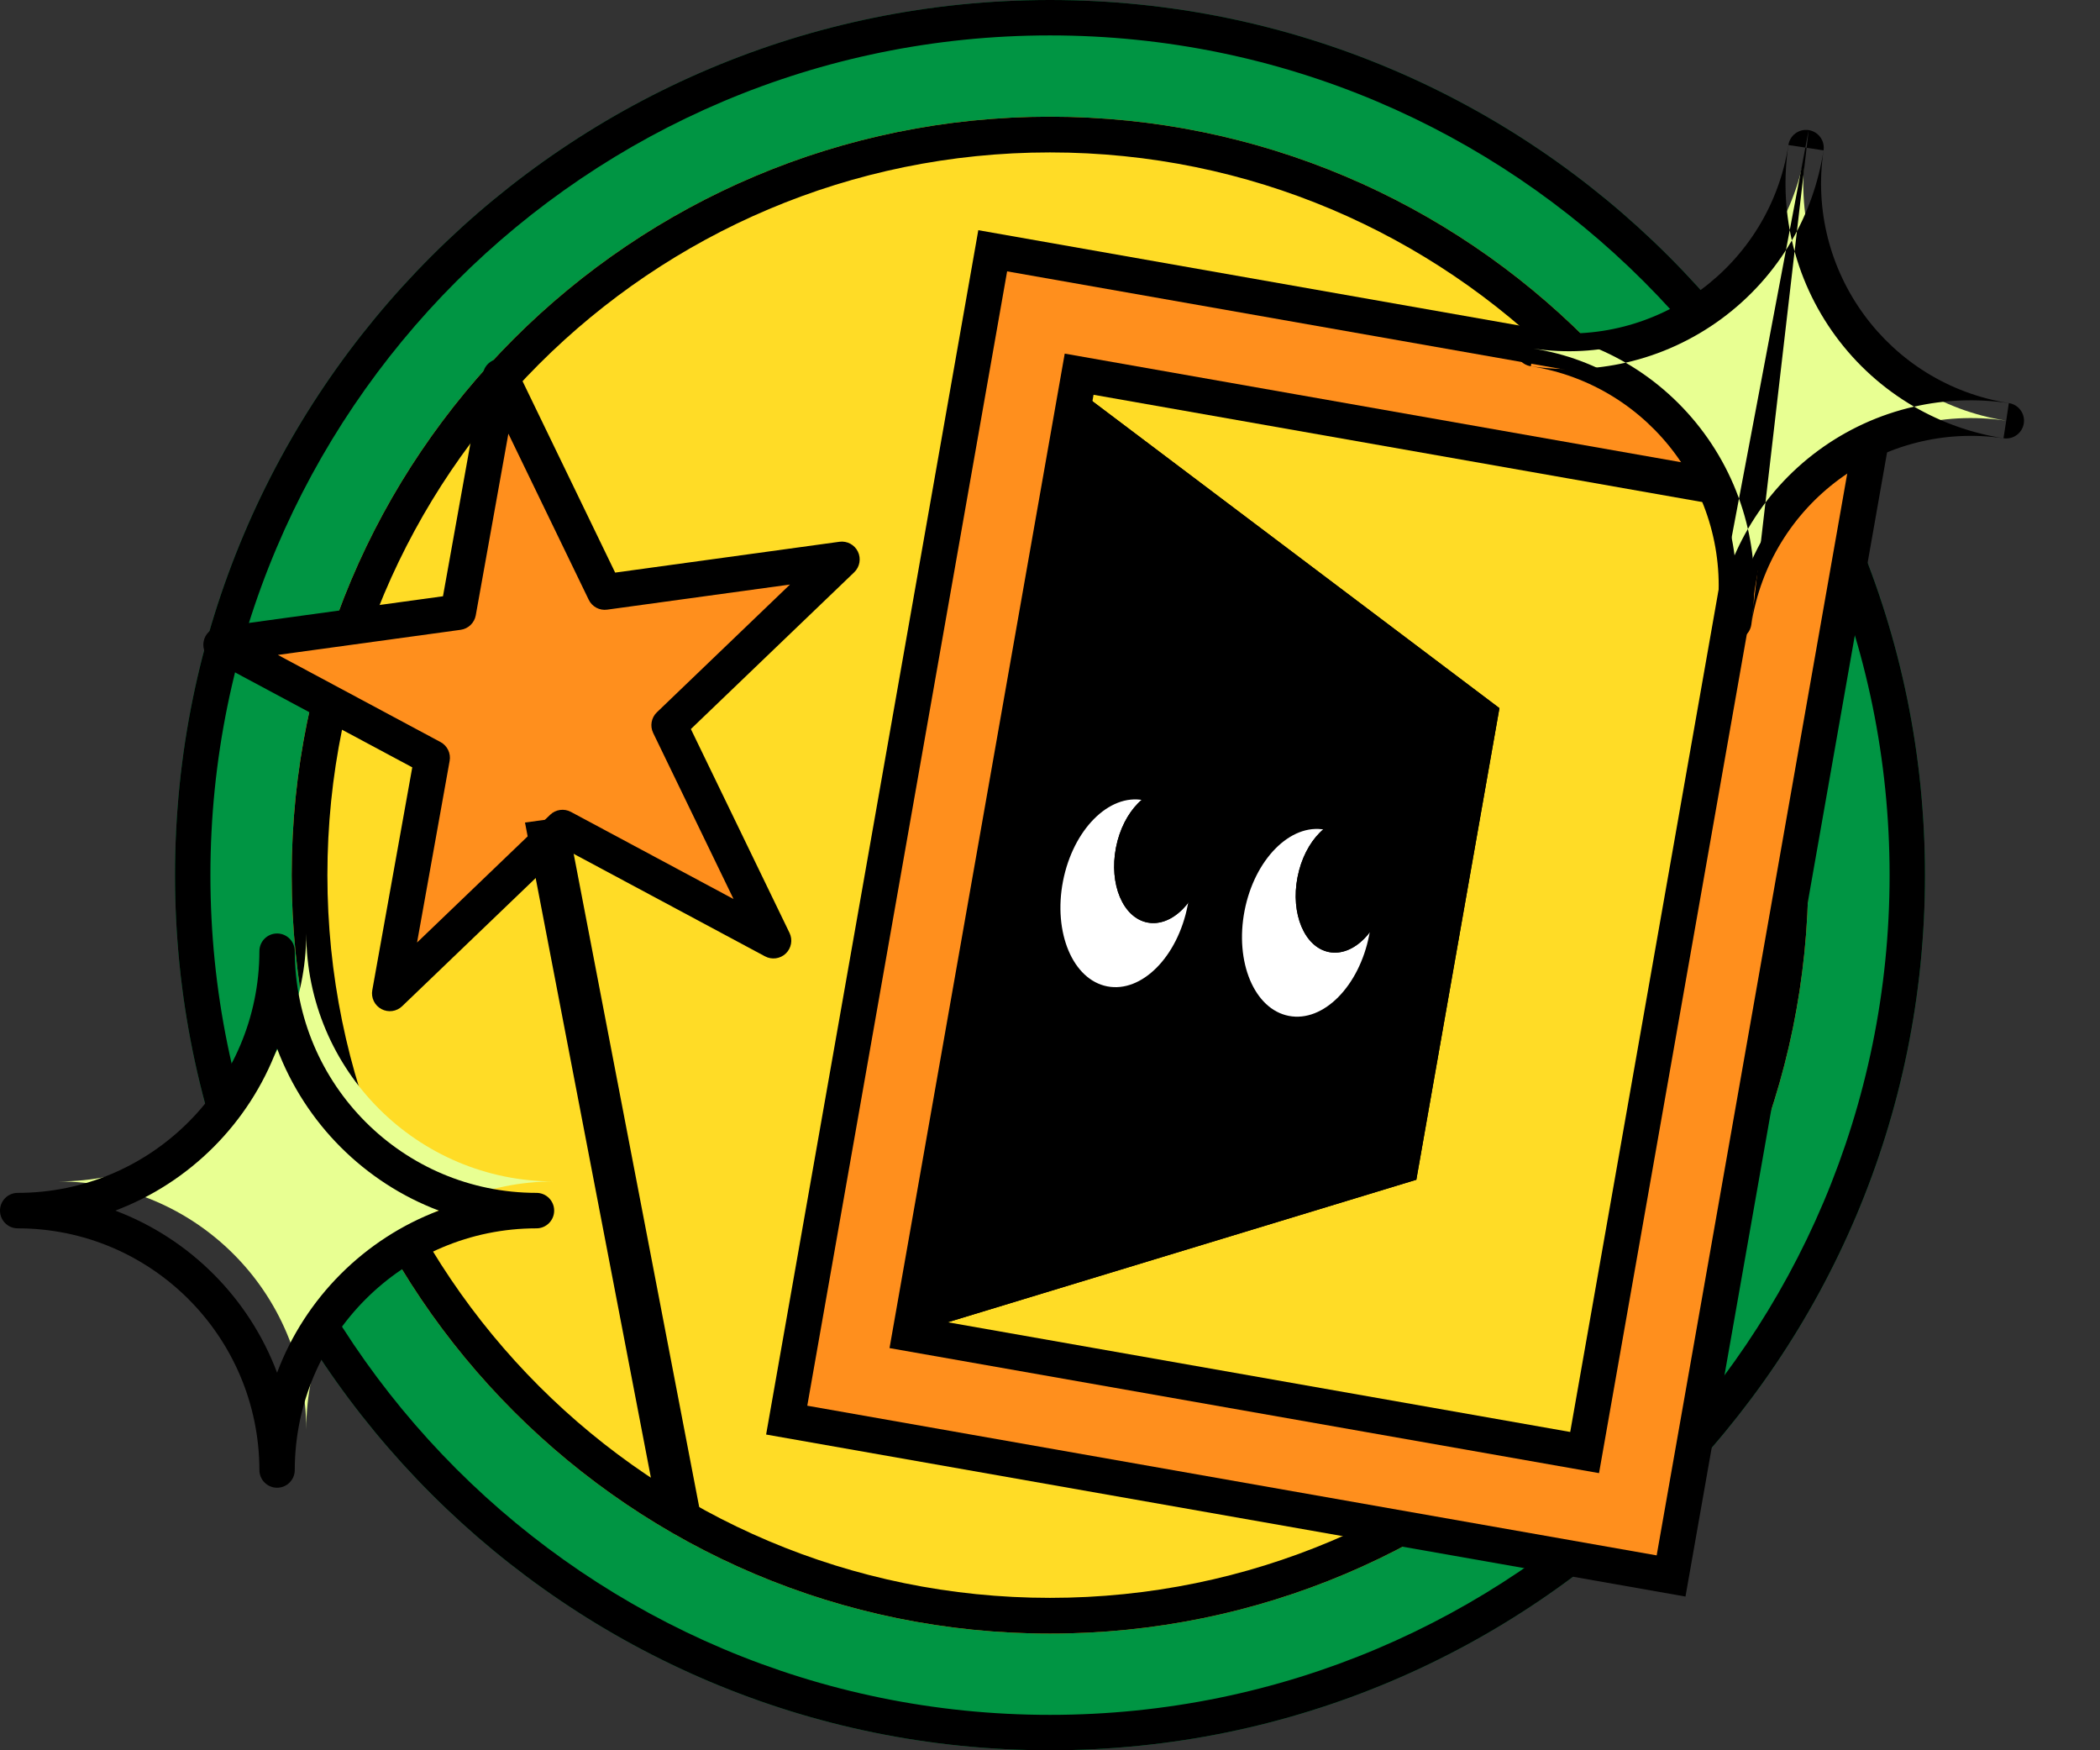
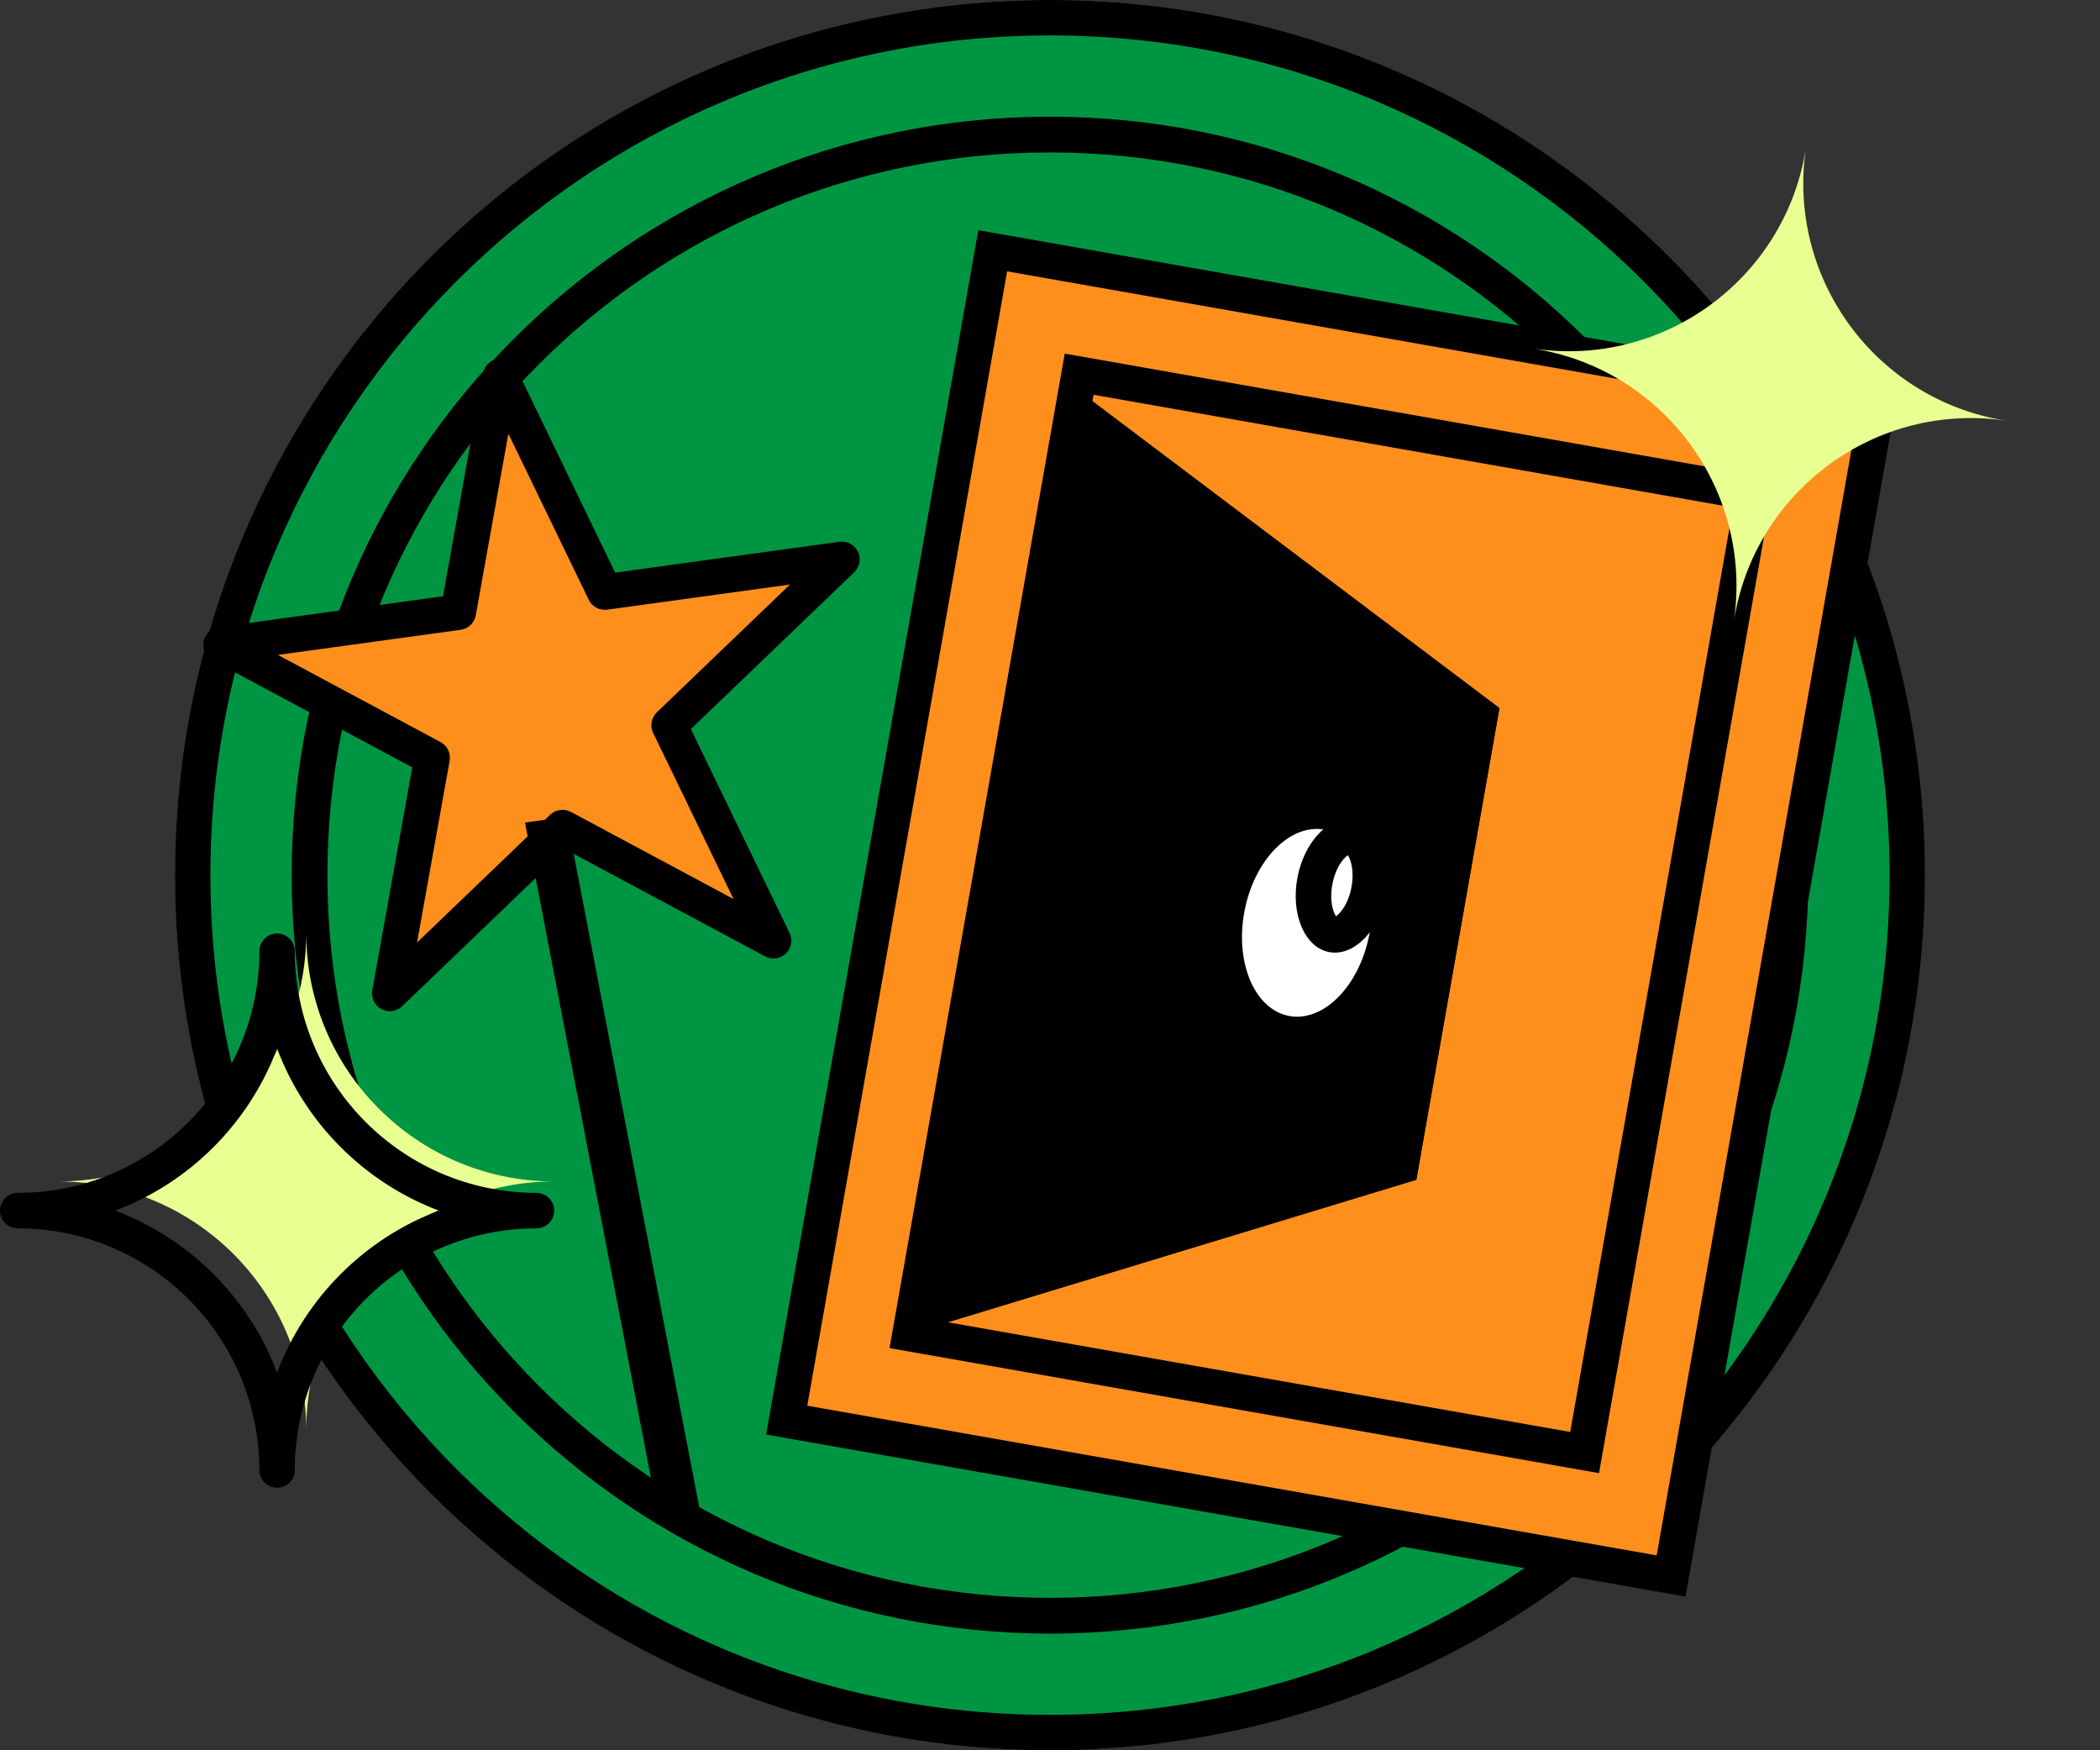
<svg xmlns="http://www.w3.org/2000/svg" width="72" height="60" viewBox="0 0 72 60" fill="none">
  <rect x="0" y="0" width="72" height="60" fill="#333333" stroke="none" />
  <path d="M66 30C66 46.569 52.569 60 36 60C19.431 60 6 46.569 6 30C6 13.431 19.431 0 36 0C52.569 0 66 13.431 66 30Z" fill="#009543" />
  <path fill-rule="evenodd" clip-rule="evenodd" d="M36 58.786C51.898 58.786 64.786 45.898 64.786 30C64.786 14.102 51.898 1.214 36 1.214C20.102 1.214 7.214 14.102 7.214 30C7.214 45.898 20.102 58.786 36 58.786ZM36 60C52.569 60 66 46.569 66 30C66 13.431 52.569 0 36 0C19.431 0 6 13.431 6 30C6 46.569 19.431 60 36 60Z" fill="black" />
-   <path d="M62 30C62 44.359 50.359 56 36 56C21.641 56 10 44.359 10 30C10 15.641 21.641 4 36 4C50.359 4 62 15.641 62 30Z" fill="#FFDC26" />
  <path fill-rule="evenodd" clip-rule="evenodd" d="M36 54.775C49.683 54.775 60.775 43.683 60.775 30C60.775 16.317 49.683 5.225 36 5.225C22.317 5.225 11.225 16.317 11.225 30C11.225 43.683 22.317 54.775 36 54.775ZM36 56C50.359 56 62 44.359 62 30C62 15.641 50.359 4 36 4C21.641 4 10 15.641 10 30C10 44.359 21.641 56 36 56Z" fill="black" />
  <path d="M57.294 54.025L26.973 48.683L34.036 8.597L64.357 13.94L57.294 54.025Z" fill="#FF8F1D" />
  <path fill-rule="evenodd" clip-rule="evenodd" d="M57.788 54.73L26.267 49.176L33.542 7.891L65.063 13.445L57.788 54.73ZM56.8 53.319L63.651 14.433L34.53 9.302L27.678 48.188L56.8 53.319Z" fill="black" />
-   <path d="M54.33 49.793L31.204 45.718L36.999 12.827L60.126 16.902L54.33 49.793Z" fill="#FFDC26" />
  <path fill-rule="evenodd" clip-rule="evenodd" d="M54.824 50.499L30.498 46.213L36.505 12.122L60.831 16.408L54.824 50.499ZM53.836 49.088L59.42 17.397L37.493 13.533L31.909 45.224L53.836 49.088Z" fill="black" />
  <path d="M49.984 32.359L51.409 24.275L36.909 13.342L34.053 29.552L31.204 45.719L48.56 40.442L49.984 32.359Z" fill="black" />
  <path fill-rule="evenodd" clip-rule="evenodd" d="M50.08 24.799L37.764 15.512L32.748 43.976L47.49 39.494L50.08 24.799ZM48.56 40.442L31.204 45.719L36.909 13.342L51.409 24.275L48.56 40.442Z" fill="black" />
-   <path d="M37.963 33.813C36.783 33.583 36.104 31.969 36.446 30.207C36.789 28.444 38.023 27.201 39.203 27.431C40.383 27.66 41.062 29.274 40.72 31.037C40.378 32.799 39.144 34.042 37.963 33.813Z" fill="white" />
  <path d="M39.342 31.624C38.502 31.461 38.018 30.311 38.262 29.055C38.506 27.8 39.385 26.914 40.225 27.078C41.066 27.241 41.549 28.391 41.306 29.646C41.062 30.902 40.183 31.787 39.342 31.624Z" fill="black" />
  <path fill-rule="evenodd" clip-rule="evenodd" d="M39.519 30.277C39.429 30.063 39.376 29.711 39.458 29.287C39.541 28.864 39.722 28.557 39.885 28.393C39.927 28.35 39.961 28.323 39.987 28.305C40.005 28.331 40.026 28.369 40.049 28.424C40.139 28.638 40.192 28.99 40.11 29.414C40.027 29.837 39.846 30.144 39.683 30.309C39.641 30.351 39.607 30.379 39.581 30.396C39.563 30.37 39.542 30.332 39.519 30.277ZM39.627 30.447C39.627 30.447 39.624 30.445 39.618 30.442C39.623 30.446 39.626 30.448 39.627 30.447ZM39.529 30.424C39.522 30.425 39.519 30.426 39.519 30.427C39.519 30.427 39.523 30.427 39.529 30.424ZM39.941 28.254C39.941 28.254 39.944 28.256 39.949 28.259C39.944 28.255 39.941 28.254 39.941 28.254ZM40.039 28.277C40.045 28.276 40.048 28.275 40.048 28.275C40.048 28.274 40.045 28.275 40.039 28.277ZM38.262 29.055C38.018 30.311 38.502 31.461 39.342 31.624C40.183 31.787 41.062 30.902 41.306 29.646C41.549 28.391 41.066 27.241 40.225 27.078C39.385 26.914 38.506 27.8 38.262 29.055Z" fill="black" />
  <path d="M44.188 34.825C43.008 34.596 42.329 32.982 42.671 31.219C43.013 29.457 44.248 28.214 45.428 28.443C46.608 28.673 47.287 30.287 46.945 32.049C46.602 33.812 45.368 35.055 44.188 34.825Z" fill="white" />
-   <path d="M45.567 32.637C44.727 32.473 44.243 31.323 44.487 30.068C44.731 28.812 45.61 27.927 46.45 28.09C47.29 28.253 47.774 29.404 47.53 30.659C47.286 31.914 46.407 32.8 45.567 32.637Z" fill="black" />
  <path fill-rule="evenodd" clip-rule="evenodd" d="M45.743 31.29C45.654 31.076 45.601 30.724 45.683 30.3C45.765 29.877 45.946 29.57 46.109 29.405C46.151 29.363 46.186 29.335 46.212 29.318C46.229 29.344 46.251 29.382 46.274 29.437C46.363 29.651 46.416 30.003 46.334 30.427C46.252 30.85 46.071 31.157 45.908 31.322C45.865 31.364 45.831 31.391 45.805 31.409C45.788 31.383 45.767 31.345 45.743 31.29ZM45.851 31.46C45.851 31.46 45.849 31.458 45.843 31.455C45.848 31.459 45.851 31.46 45.851 31.46ZM45.753 31.437C45.747 31.438 45.744 31.439 45.744 31.439C45.744 31.44 45.747 31.439 45.753 31.437ZM46.166 29.267C46.166 29.267 46.168 29.269 46.174 29.272C46.169 29.268 46.166 29.266 46.166 29.267ZM46.264 29.29C46.27 29.289 46.273 29.288 46.273 29.287C46.273 29.287 46.27 29.287 46.264 29.29ZM44.487 30.068C44.243 31.323 44.727 32.473 45.567 32.637C46.407 32.8 47.286 31.914 47.53 30.659C47.774 29.404 47.29 28.253 46.45 28.09C45.61 27.927 44.731 28.812 44.487 30.068Z" fill="black" />
  <path fill-rule="evenodd" clip-rule="evenodd" d="M52.577 11.951C57.054 12.613 61.228 9.537 61.919 5.062C61.247 9.539 64.315 13.719 68.786 14.421C64.303 13.758 60.125 16.843 59.442 21.327L59.441 21.327C59.442 21.327 59.441 21.327 59.442 21.327C60.125 16.843 57.053 12.653 52.577 11.951Z" fill="#E8FF92" />
-   <path fill-rule="evenodd" clip-rule="evenodd" d="M62.011 4.46C62.343 4.511 62.572 4.821 62.522 5.153C61.899 9.299 64.74 13.17 68.88 13.819C69.211 13.871 69.438 14.181 69.388 14.513C69.337 14.844 69.028 15.073 68.696 15.024C64.546 14.411 60.676 17.267 60.044 21.419C60.044 21.419 60.044 21.419 60.044 21.419C59.993 21.752 59.682 21.981 59.349 21.93C59.017 21.879 58.788 21.569 58.839 21.236C59.011 20.108 59.389 19.063 59.928 18.133C60.166 19.18 60.215 20.29 60.044 21.416M55.736 12.433C57.859 13.664 59.385 15.739 59.928 18.133C61.159 16.009 63.233 14.483 65.627 13.94C66.547 14.473 67.579 14.848 68.691 15.023L68.785 14.421L68.874 13.819C67.76 13.654 66.664 13.705 65.627 13.94C63.504 12.709 61.978 10.634 61.435 8.241C61.972 7.315 62.348 6.276 62.521 5.155L61.919 5.062L61.317 4.972C61.148 6.093 61.198 7.197 61.435 8.241C60.204 10.364 58.13 11.89 55.736 12.433ZM55.736 12.433C54.816 11.9 53.784 11.525 52.671 11.35L52.577 11.952L52.487 12.555C53.602 12.719 54.699 12.668 55.736 12.433ZM58.839 21.236C59.472 17.084 56.628 13.204 52.482 12.554C52.151 12.502 51.924 12.192 51.974 11.86C52.025 11.529 52.334 11.3 52.666 11.349C56.811 11.962 60.677 9.113 61.317 4.969C61.368 4.637 61.679 4.41 62.011 4.46M58.832 21.312L58.832 21.308C58.832 21.311 58.832 21.313 58.832 21.313L58.832 21.312Z" fill="black" />
  <path d="M17.161 12.909L20.735 20.295L28.864 19.178L22.944 24.86L26.519 32.246L19.286 28.371L13.366 34.053L14.815 25.977L7.582 22.102L15.711 20.985L17.161 12.909Z" fill="#FF8F1D" />
  <path fill-rule="evenodd" clip-rule="evenodd" d="M17.077 12.303C17.34 12.267 17.595 12.404 17.71 12.642L21.091 19.629L28.781 18.572C29.043 18.536 29.299 18.673 29.414 18.911C29.529 19.149 29.478 19.435 29.287 19.618L23.687 24.992L27.069 31.979C27.184 32.217 27.133 32.503 26.942 32.686C26.751 32.869 26.463 32.909 26.23 32.784L19.388 29.119L13.788 34.493C13.598 34.677 13.31 34.716 13.077 34.591C12.844 34.466 12.717 34.205 12.764 33.945L14.135 26.305L7.293 22.64C7.06 22.515 6.934 22.254 6.981 21.994C7.027 21.733 7.237 21.533 7.499 21.497L15.188 20.44L16.559 12.8C16.606 12.54 16.815 12.339 17.077 12.303ZM17.43 14.867L16.312 21.093C16.265 21.353 16.056 21.554 15.794 21.59L9.527 22.451L15.104 25.438C15.337 25.563 15.463 25.824 15.416 26.084L14.299 32.31L18.863 27.93C19.053 27.747 19.341 27.707 19.574 27.832L25.15 30.819L22.394 25.125C22.279 24.887 22.33 24.602 22.521 24.418L27.085 20.038L20.818 20.899C20.556 20.936 20.3 20.799 20.185 20.56L17.43 14.867Z" fill="black" />
  <path fill-rule="evenodd" clip-rule="evenodd" d="M22.575 52L18 28.197L19.425 28L24 51.803L22.575 52Z" fill="black" />
  <path fill-rule="evenodd" clip-rule="evenodd" d="M10.5 32C10.491 36.696 6.689 40.5 2 40.5H2V40.5C2 40.5 2 40.5 2 40.5C2 40.5 2 40.5 2 40.5C6.689 40.5 10.491 44.304 10.5 49C10.509 44.304 14.311 40.5 19 40.5H19V40.5V40.5H19C14.311 40.5 10.509 36.696 10.5 32Z" fill="#E8FF92" />
  <path fill-rule="evenodd" clip-rule="evenodd" d="M9.5 32C9.834 32 10.106 32.271 10.106 32.606C10.115 37.184 13.822 40.892 18.394 40.892C18.729 40.892 19 41.164 19 41.5C19 41.835 18.729 42.108 18.394 42.108C13.822 42.108 10.115 45.816 10.106 50.394C10.106 50.729 9.834 51 9.5 51C9.166 51 8.894 50.729 8.894 50.394C8.885 45.816 5.178 42.108 0.606 42.108C0.271 42.108 0 41.836 0 41.5C0 41.165 0.271 40.892 0.606 40.892C5.178 40.892 8.885 37.184 8.894 32.606C8.894 32.271 9.166 32 9.5 32ZM9.5 35.944C8.538 38.502 6.507 40.537 3.953 41.5C6.507 42.463 8.538 44.498 9.5 47.056C10.462 44.498 12.493 42.463 15.047 41.5C12.493 40.537 10.462 38.502 9.5 35.944Z" fill="black" />
</svg>